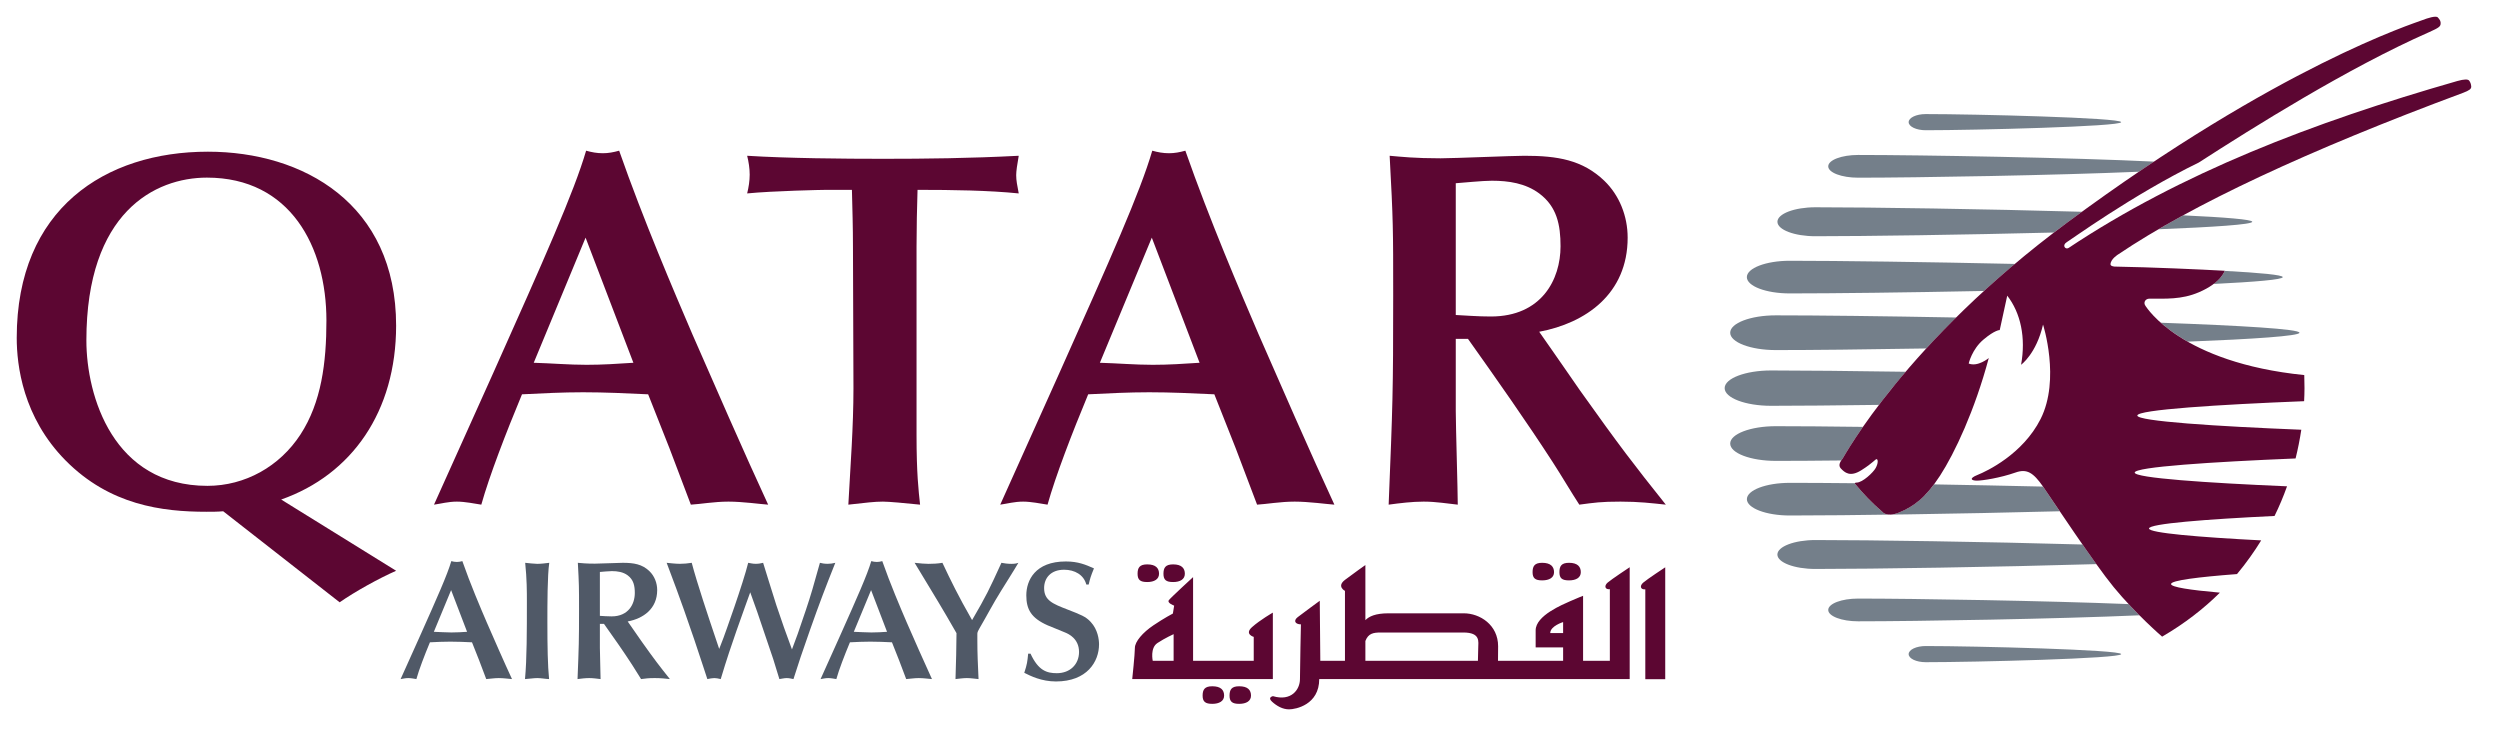
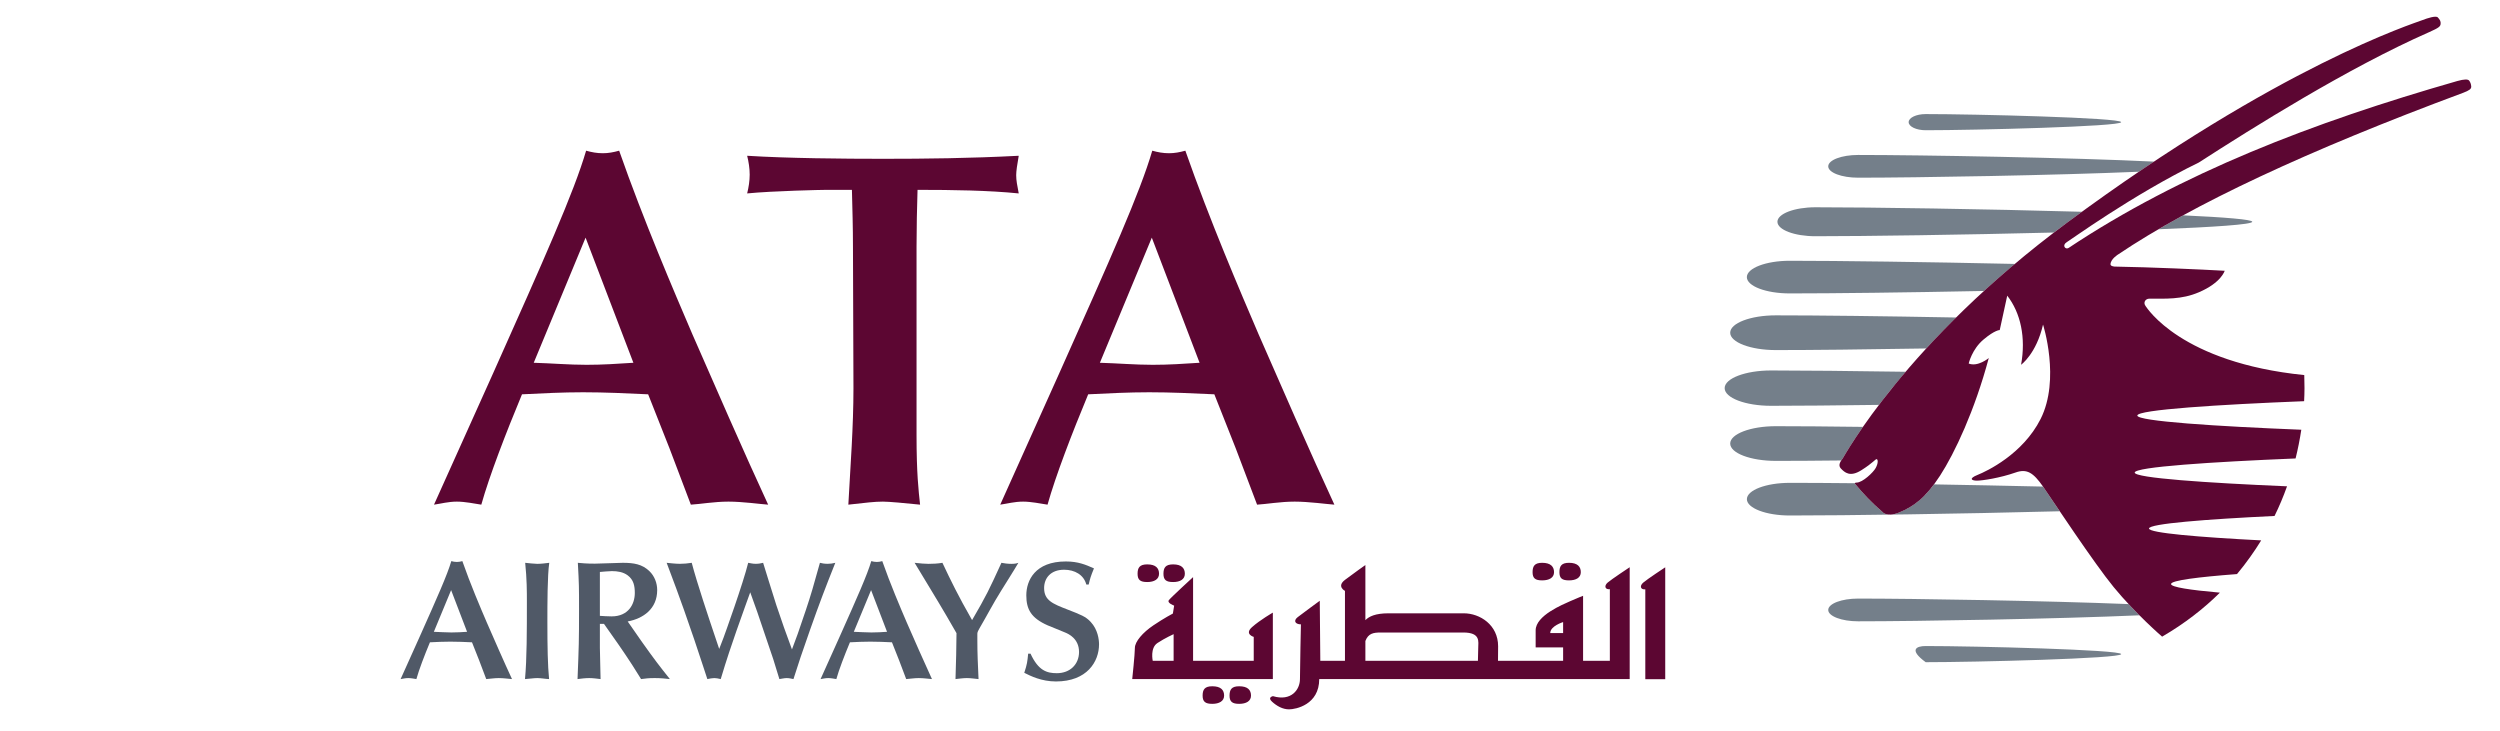
<svg xmlns="http://www.w3.org/2000/svg" width="65" height="19" viewBox="0 0 65 19" fill="none">
  <g clip-path="url(#clip0_967_21068)">
    <path d="M12.144 16.427C12.007 16.436 11.875 16.444 11.738 16.444C11.584 16.444 11.434 16.431 11.28 16.427L11.729 15.343L12.144 16.427ZM12.642 17.656C12.721 17.652 12.845 17.63 12.968 17.63C13.091 17.63 13.246 17.652 13.312 17.656C13.113 17.229 12.822 16.563 12.655 16.18C12.496 15.81 12.232 15.193 12.021 14.589C11.972 14.602 11.928 14.611 11.879 14.611C11.826 14.611 11.782 14.602 11.734 14.589C11.628 14.95 11.372 15.523 10.927 16.52L10.416 17.656C10.477 17.647 10.54 17.63 10.614 17.63C10.685 17.63 10.769 17.647 10.826 17.656C10.896 17.405 11.037 17.039 11.178 16.7C11.354 16.691 11.531 16.683 11.707 16.683C11.897 16.683 12.082 16.691 12.272 16.7L12.457 17.167L12.642 17.656Z" fill="#505967" />
    <path d="M13.699 15.651C13.699 16.405 13.699 17.132 13.65 17.656C13.748 17.652 13.871 17.63 13.968 17.63C14.069 17.63 14.175 17.652 14.276 17.656C14.241 17.299 14.232 16.823 14.232 16.167C14.232 15.721 14.232 14.959 14.281 14.633C14.175 14.646 14.065 14.66 13.968 14.66C13.902 14.66 13.738 14.642 13.655 14.633C13.699 15.06 13.699 15.373 13.699 15.651Z" fill="#505967" />
    <path d="M16.32 16.158C16.721 16.083 17.087 15.832 17.087 15.343C17.087 15.157 17.016 14.976 16.884 14.849C16.695 14.668 16.479 14.633 16.192 14.633C16.091 14.633 15.579 14.655 15.465 14.655C15.24 14.655 15.126 14.642 15.024 14.633C15.055 15.201 15.055 15.263 15.055 15.841C15.055 16.691 15.05 16.788 15.016 17.656C15.113 17.643 15.219 17.63 15.319 17.63C15.43 17.63 15.527 17.647 15.615 17.656C15.615 17.542 15.597 16.973 15.597 16.845V16.22H15.703C15.941 16.555 16.214 16.942 16.439 17.291C16.505 17.392 16.602 17.555 16.668 17.656C16.801 17.639 16.854 17.63 17.026 17.63C17.184 17.63 17.294 17.643 17.417 17.656C17.14 17.309 17.02 17.154 16.673 16.665C16.607 16.572 16.509 16.427 16.443 16.334L16.32 16.158ZM15.597 14.871C15.663 14.866 15.826 14.849 15.91 14.849C16.055 14.849 16.201 14.871 16.32 14.959C16.474 15.074 16.505 15.232 16.505 15.418C16.505 15.704 16.342 16.026 15.902 16.026C15.787 16.026 15.681 16.017 15.597 16.012V14.871Z" fill="#505967" />
    <path d="M18.616 16.625C18.409 16.012 18.122 15.153 17.985 14.633C17.875 14.65 17.779 14.659 17.677 14.659C17.571 14.659 17.421 14.642 17.333 14.633C17.514 15.109 17.668 15.531 17.787 15.867C17.99 16.44 18.122 16.837 18.281 17.321L18.391 17.656C18.453 17.643 18.523 17.63 18.572 17.63C18.62 17.63 18.665 17.639 18.739 17.656C18.81 17.427 18.893 17.145 18.956 16.965C19.127 16.462 19.149 16.391 19.374 15.766L19.506 15.4C19.555 15.541 19.639 15.766 19.687 15.906C19.735 16.043 19.96 16.718 20.013 16.868C20.084 17.066 20.101 17.123 20.264 17.656C20.304 17.652 20.387 17.63 20.454 17.63C20.516 17.63 20.564 17.643 20.63 17.656C20.798 17.132 20.815 17.079 21.062 16.374C21.305 15.686 21.454 15.294 21.718 14.633C21.652 14.65 21.587 14.659 21.52 14.659C21.436 14.659 21.366 14.646 21.318 14.633C21.159 15.206 21.08 15.484 20.952 15.862C20.745 16.479 20.718 16.55 20.591 16.885C20.45 16.506 20.313 16.122 20.185 15.735C20.115 15.523 19.845 14.642 19.841 14.633C19.78 14.646 19.735 14.659 19.647 14.659C19.569 14.659 19.51 14.642 19.453 14.633C19.321 15.171 18.854 16.466 18.81 16.585L18.699 16.872L18.616 16.625Z" fill="#505967" />
    <path d="M23.063 16.427C22.926 16.436 22.794 16.444 22.657 16.444C22.503 16.444 22.353 16.431 22.199 16.427L22.648 15.343L23.063 16.427ZM23.561 17.656C23.641 17.652 23.764 17.63 23.887 17.63C24.011 17.63 24.165 17.652 24.231 17.656C24.033 17.229 23.742 16.563 23.574 16.18C23.415 15.81 23.151 15.193 22.939 14.589C22.891 14.602 22.847 14.611 22.798 14.611C22.746 14.611 22.701 14.602 22.653 14.589C22.547 14.95 22.291 15.523 21.846 16.52L21.335 17.656C21.397 17.647 21.459 17.63 21.534 17.63C21.604 17.63 21.688 17.647 21.745 17.656C21.815 17.405 21.957 17.039 22.098 16.7C22.274 16.691 22.45 16.683 22.626 16.683C22.816 16.683 23.001 16.691 23.191 16.7L23.376 17.167L23.561 17.656Z" fill="#505967" />
    <path d="M25.411 16.475C25.411 16.436 25.437 16.387 25.468 16.334C25.654 16.017 25.825 15.686 26.024 15.369C26.089 15.263 26.412 14.752 26.478 14.633C26.429 14.65 26.381 14.66 26.293 14.66C26.195 14.66 26.107 14.646 26.037 14.633C25.719 15.329 25.649 15.479 25.274 16.123C24.9 15.466 24.732 15.118 24.503 14.633C24.375 14.655 24.247 14.66 24.142 14.66C24.044 14.66 23.943 14.65 23.78 14.633C24.009 15.016 24.384 15.625 24.609 16.012L24.869 16.462C24.869 16.735 24.855 17.313 24.843 17.656C24.926 17.647 25.049 17.63 25.137 17.63C25.239 17.63 25.341 17.647 25.442 17.656C25.424 17.246 25.411 17.009 25.411 16.638V16.475Z" fill="#505967" />
    <path d="M26.732 16.996C26.711 17.207 26.706 17.264 26.631 17.493C26.79 17.573 27.076 17.718 27.455 17.718C28.262 17.718 28.575 17.203 28.575 16.753C28.575 16.629 28.544 16.369 28.359 16.171C28.231 16.03 28.099 15.982 27.759 15.849C27.372 15.699 27.147 15.611 27.147 15.29C27.147 15.03 27.319 14.813 27.667 14.813C27.944 14.813 28.178 14.946 28.244 15.197H28.306C28.346 15.03 28.355 14.994 28.443 14.778C28.227 14.682 28.032 14.598 27.711 14.598C26.913 14.598 26.684 15.091 26.684 15.479C26.684 15.845 26.812 16.07 27.239 16.259C27.362 16.312 27.57 16.391 27.693 16.445C27.777 16.479 28.055 16.602 28.055 16.951C28.055 17.269 27.825 17.503 27.477 17.503C27.217 17.503 26.997 17.436 26.794 16.996H26.732Z" fill="#505967" />
-     <path d="M2.246 8.85C2.246 5.518 4.031 4.618 5.38 4.618C7.549 4.618 8.487 6.417 8.487 8.334C8.487 9.432 8.355 10.463 7.813 11.296C7.271 12.129 6.372 12.632 5.393 12.632C2.947 12.632 2.246 10.304 2.246 8.85ZM8.831 15.66C9.228 15.382 9.849 15.039 10.299 14.84L7.311 12.988C9.148 12.341 10.299 10.701 10.299 8.466C10.299 5.293 7.879 3.944 5.406 3.944C2.736 3.944 0.435 5.425 0.435 8.784C0.435 9.497 0.593 10.846 1.704 11.971C2.854 13.134 4.216 13.306 5.367 13.306C5.512 13.306 5.657 13.306 5.803 13.293L8.831 15.66Z" fill="#5C0632" />
    <path d="M16.468 9.432C16.058 9.459 15.662 9.485 15.251 9.485C14.789 9.485 14.339 9.445 13.877 9.432L15.225 6.179L16.468 9.432ZM17.962 13.121C18.2 13.108 18.571 13.042 18.94 13.042C19.311 13.042 19.773 13.108 19.972 13.121C19.377 11.839 18.505 9.842 18.002 8.691C17.526 7.581 16.732 5.729 16.098 3.918C15.952 3.958 15.82 3.984 15.675 3.984C15.516 3.984 15.384 3.958 15.239 3.918C14.921 5.003 14.154 6.721 12.819 9.709L11.284 13.121C11.47 13.095 11.655 13.042 11.879 13.042C12.091 13.042 12.343 13.095 12.514 13.121C12.726 12.367 13.149 11.27 13.572 10.252C14.101 10.226 14.63 10.199 15.159 10.199C15.727 10.199 16.283 10.226 16.852 10.252L17.406 11.654L17.962 13.121Z" fill="#5C0632" />
    <path d="M23.83 6.417C23.83 5.915 23.842 5.412 23.856 4.936C24.768 4.936 25.707 4.95 26.487 5.029C26.448 4.817 26.421 4.699 26.421 4.553C26.421 4.447 26.448 4.275 26.487 4.05C25.218 4.116 24.054 4.129 22.956 4.129C21.938 4.129 20.471 4.116 19.426 4.05C19.466 4.209 19.492 4.381 19.492 4.54C19.492 4.699 19.466 4.87 19.426 5.029C20.101 4.963 21.37 4.936 21.489 4.936H22.15C22.163 5.452 22.177 5.915 22.177 6.404L22.19 10.093C22.19 11.098 22.111 12.117 22.057 13.121C22.533 13.069 22.732 13.042 22.956 13.042C23.115 13.042 23.538 13.082 23.922 13.121C23.882 12.751 23.83 12.315 23.83 11.31V6.417Z" fill="#5C0632" />
    <path d="M31.189 9.432C30.779 9.459 30.383 9.485 29.973 9.485C29.51 9.485 29.061 9.445 28.597 9.432L29.947 6.179L31.189 9.432ZM32.684 13.121C32.921 13.108 33.292 13.042 33.662 13.042C34.032 13.042 34.495 13.108 34.694 13.121C34.098 11.839 33.226 9.842 32.723 8.691C32.247 7.581 31.453 5.729 30.819 3.918C30.674 3.958 30.541 3.984 30.396 3.984C30.237 3.984 30.105 3.958 29.959 3.918C29.642 5.003 28.875 6.721 27.539 9.709L26.006 13.121C26.191 13.095 26.376 13.042 26.601 13.042C26.812 13.042 27.063 13.095 27.236 13.121C27.448 12.367 27.87 11.27 28.293 10.252C28.822 10.226 29.351 10.199 29.88 10.199C30.449 10.199 31.004 10.226 31.573 10.252L32.128 11.654L32.684 13.121Z" fill="#5C0632" />
-     <path d="M40.019 8.626C41.222 8.401 42.319 7.647 42.319 6.179C42.319 5.624 42.108 5.081 41.711 4.699C41.142 4.156 40.494 4.05 39.635 4.05C39.33 4.05 37.797 4.116 37.453 4.116C36.778 4.116 36.434 4.076 36.131 4.05C36.223 5.756 36.223 5.941 36.223 7.673C36.223 10.226 36.21 10.516 36.105 13.121C36.395 13.082 36.712 13.042 37.016 13.042C37.347 13.042 37.638 13.095 37.902 13.121C37.902 12.777 37.85 11.072 37.85 10.688V8.81H38.167C38.881 9.815 39.701 10.979 40.376 12.024C40.574 12.328 40.864 12.818 41.062 13.121C41.459 13.069 41.618 13.042 42.134 13.042C42.61 13.042 42.941 13.082 43.311 13.121C42.478 12.077 42.121 11.614 41.076 10.146C40.878 9.868 40.587 9.432 40.388 9.154L40.019 8.626ZM37.85 4.764C38.048 4.751 38.537 4.699 38.789 4.699C39.225 4.699 39.661 4.764 40.019 5.029C40.481 5.373 40.574 5.848 40.574 6.404C40.574 7.264 40.084 8.229 38.762 8.229C38.418 8.229 38.101 8.202 37.85 8.19V4.764Z" fill="#5C0632" />
-     <path d="M59.786 8.651C59.786 8.736 58.589 8.816 56.88 8.883C56.578 8.712 56.349 8.54 56.182 8.391C58.254 8.465 59.786 8.555 59.786 8.651Z" fill="#747F8A" />
    <path d="M58.559 5.766C58.559 5.837 57.555 5.904 56.121 5.961C56.327 5.841 56.538 5.721 56.761 5.599C57.844 5.649 58.559 5.707 58.559 5.766Z" fill="#747F8A" />
    <path d="M47.871 11.972C47.208 11.98 46.625 11.983 46.17 11.983C45.516 11.983 44.985 11.782 44.985 11.532C44.985 11.283 45.516 11.081 46.17 11.081C46.75 11.081 47.535 11.087 48.436 11.099C48.088 11.602 47.922 11.904 47.907 11.923C47.897 11.938 47.884 11.955 47.871 11.972Z" fill="#747F8A" />
    <path d="M48.229 12.577C48.448 12.841 48.658 13.063 48.939 13.306C48.939 13.306 49.045 13.458 49.367 13.328C49.694 13.195 49.971 13.013 50.284 12.594C51.197 12.609 52.166 12.63 53.119 12.651C53.198 12.765 53.357 13.002 53.553 13.293C50.896 13.362 48.011 13.403 46.534 13.403C45.918 13.403 45.419 13.212 45.419 12.979C45.419 12.743 45.918 12.554 46.534 12.554C46.984 12.554 47.563 12.557 48.227 12.564C48.227 12.57 48.229 12.577 48.229 12.577Z" fill="#747F8A" />
-     <path d="M47.201 14.793C46.654 14.793 46.212 14.625 46.212 14.418C46.212 14.21 46.654 14.041 47.201 14.041C48.645 14.041 51.608 14.085 54.144 14.157C54.267 14.332 54.389 14.507 54.505 14.667C51.893 14.744 48.714 14.793 47.201 14.793Z" fill="#747F8A" />
    <path d="M55.626 15.998C53.496 16.092 49.833 16.154 48.311 16.154C47.882 16.154 47.534 16.021 47.534 15.859C47.534 15.695 47.882 15.563 48.311 15.563C49.767 15.563 53.186 15.62 55.343 15.706C55.441 15.811 55.536 15.909 55.626 15.998Z" fill="#747F8A" />
-     <path d="M50.068 16.797C51.325 16.797 55.151 16.892 55.151 17.007C55.151 17.123 51.324 17.217 50.068 17.217C49.823 17.217 49.625 17.123 49.625 17.007C49.625 16.892 49.823 16.797 50.068 16.797Z" fill="#747F8A" />
+     <path d="M50.068 16.797C51.325 16.797 55.151 16.892 55.151 17.007C55.151 17.123 51.324 17.217 50.068 17.217C49.625 16.892 49.823 16.797 50.068 16.797Z" fill="#747F8A" />
    <path d="M50.082 9.06C48.5 9.087 47.083 9.102 46.17 9.102C45.516 9.102 44.985 8.9 44.985 8.651C44.985 8.401 45.516 8.199 46.17 8.199C47.23 8.199 48.971 8.219 50.859 8.255C50.579 8.532 50.319 8.802 50.082 9.06Z" fill="#747F8A" />
-     <path d="M57.842 7.043C58.769 7.093 59.352 7.148 59.352 7.205C59.352 7.269 58.646 7.329 57.554 7.383C57.787 7.207 57.838 7.054 57.842 7.043Z" fill="#747F8A" />
    <path d="M46.533 7.629C45.917 7.629 45.418 7.44 45.418 7.205C45.418 6.971 45.917 6.78 46.533 6.78C47.796 6.78 50.087 6.811 52.386 6.862C52.104 7.1 51.836 7.335 51.584 7.565C49.567 7.606 47.65 7.629 46.533 7.629Z" fill="#747F8A" />
    <path d="M53.402 6.046C51.053 6.105 48.507 6.142 47.201 6.142C46.655 6.142 46.213 5.974 46.213 5.766C46.213 5.558 46.655 5.389 47.201 5.389C48.642 5.389 51.597 5.434 54.131 5.506C54.005 5.598 53.877 5.689 53.749 5.786C53.631 5.873 53.516 5.959 53.402 6.046Z" fill="#747F8A" />
    <path d="M48.311 4.62C47.882 4.62 47.534 4.488 47.534 4.325C47.534 4.161 47.882 4.029 48.311 4.029C49.927 4.029 53.957 4.1 56.004 4.202C55.874 4.287 55.743 4.376 55.611 4.465C53.478 4.557 49.83 4.62 48.311 4.62Z" fill="#747F8A" />
    <path d="M46.048 10.551C45.382 10.551 44.841 10.346 44.841 10.091C44.841 9.838 45.382 9.632 46.048 9.632C46.883 9.632 48.133 9.645 49.546 9.666C49.281 9.979 49.05 10.268 48.852 10.527C47.727 10.542 46.743 10.551 46.048 10.551Z" fill="#747F8A" />
    <path d="M49.625 3.176C49.625 3.06 49.823 2.966 50.068 2.966C51.324 2.966 55.151 3.06 55.151 3.176C55.151 3.291 51.325 3.386 50.068 3.386C49.823 3.386 49.625 3.291 49.625 3.176Z" fill="#747F8A" />
    <path d="M59.911 9.752C59.92 9.98 59.919 10.208 59.907 10.431C57.681 10.519 55.57 10.653 55.57 10.804C55.57 10.952 57.634 11.085 59.834 11.173C59.795 11.427 59.746 11.676 59.685 11.92C57.516 12.009 55.502 12.14 55.502 12.287C55.502 12.428 57.382 12.556 59.463 12.644C59.368 12.91 59.26 13.168 59.138 13.415C57.351 13.501 55.874 13.616 55.874 13.741C55.874 13.858 57.164 13.966 58.791 14.05C58.7 14.198 58.604 14.344 58.505 14.481C58.399 14.631 58.284 14.78 58.162 14.926C57.145 15.003 56.447 15.091 56.447 15.185C56.447 15.266 56.947 15.341 57.717 15.409C57.297 15.825 56.8 16.213 56.215 16.553C56.215 16.553 55.525 15.959 54.956 15.265C54.448 14.647 53.372 13.016 53.119 12.651C52.865 12.287 52.698 12.18 52.402 12.286C52.004 12.426 51.542 12.497 51.4 12.497C51.258 12.497 51.18 12.442 51.418 12.347C51.656 12.252 52.594 11.809 53.056 10.893C53.575 9.862 53.119 8.439 53.119 8.439C52.944 9.2 52.548 9.484 52.548 9.484C52.676 8.777 52.537 8.136 52.188 7.687L51.993 8.582C51.993 8.582 51.871 8.575 51.57 8.829C51.269 9.082 51.186 9.452 51.186 9.452C51.423 9.547 51.708 9.309 51.708 9.309C51.344 10.671 50.822 11.78 50.442 12.366C50.061 12.953 49.748 13.174 49.367 13.329C49.045 13.457 48.939 13.306 48.939 13.306C48.658 13.063 48.448 12.841 48.229 12.577C48.229 12.577 48.212 12.546 48.271 12.547C48.427 12.549 48.706 12.281 48.767 12.17C48.837 12.043 48.829 11.945 48.794 11.938C48.76 11.933 48.7 12.034 48.398 12.224C48.098 12.415 47.96 12.283 47.859 12.177C47.782 12.092 47.858 11.988 47.907 11.923C47.953 11.865 49.542 8.9 53.748 5.786C59.26 1.705 62.781 0.603 62.982 0.523C63.115 0.471 63.333 0.402 63.382 0.452C63.437 0.51 63.464 0.556 63.456 0.622C63.449 0.688 63.414 0.722 63.159 0.835C61.043 1.767 58.573 3.321 57.17 4.225C55.444 5.066 53.796 6.267 53.736 6.296C53.603 6.378 53.701 6.498 53.781 6.448C56.696 4.509 60.113 3.189 63.889 2.107C64.069 2.056 64.168 2.056 64.198 2.096C64.232 2.14 64.247 2.19 64.252 2.246C64.257 2.315 64.199 2.352 64.044 2.412C59.988 3.919 56.998 5.319 55.075 6.613C55.075 6.613 54.876 6.733 54.873 6.872C54.872 6.925 54.98 6.931 54.98 6.931C55.943 6.948 57.23 7.005 57.842 7.04C57.842 7.04 57.755 7.351 57.168 7.6C56.716 7.794 56.297 7.763 55.882 7.766C55.79 7.764 55.712 7.858 55.785 7.957C55.822 8.006 56.705 9.427 59.911 9.752Z" fill="#5C0632" />
    <path d="M30.514 17.18H29.971C29.971 17.18 29.898 16.846 30.094 16.718C30.292 16.588 30.514 16.488 30.514 16.488V17.18ZM33.094 15.928C33.094 15.928 32.763 16.118 32.554 16.304C32.346 16.488 32.597 16.559 32.597 16.559V17.18H31.02V15.005C31.02 15.005 30.445 15.533 30.391 15.603C30.335 15.678 30.528 15.746 30.528 15.746L30.495 15.952C30.495 15.952 30.266 16.071 29.988 16.259C29.712 16.445 29.507 16.682 29.507 16.846C29.507 17.01 29.438 17.656 29.438 17.656H33.094V15.928ZM29.828 15.133C30.008 15.133 30.135 15.062 30.135 14.918C30.135 14.774 30.051 14.674 29.828 14.674C29.63 14.674 29.577 14.761 29.577 14.918C29.577 15.077 29.646 15.133 29.828 15.133ZM30.501 15.133C30.683 15.133 30.806 15.062 30.806 14.918C30.806 14.774 30.722 14.674 30.501 14.674C30.302 14.674 30.25 14.761 30.25 14.918C30.25 15.077 30.318 15.133 30.501 15.133ZM31.519 17.843C31.323 17.843 31.268 17.928 31.268 18.086C31.268 18.243 31.338 18.3 31.519 18.3C31.699 18.3 31.827 18.229 31.827 18.086C31.827 17.942 31.744 17.843 31.519 17.843ZM32.218 17.843C32.022 17.843 31.968 17.928 31.968 18.086C31.968 18.243 32.039 18.3 32.218 18.3C32.401 18.3 32.526 18.229 32.526 18.086C32.526 17.942 32.444 17.843 32.218 17.843ZM40.096 15.09C40.278 15.09 40.405 15.021 40.405 14.877C40.405 14.735 40.321 14.633 40.096 14.633C39.9 14.633 39.847 14.719 39.847 14.877C39.847 15.035 39.917 15.09 40.096 15.09ZM40.795 15.09C40.975 15.09 41.101 15.021 41.101 14.877C41.101 14.735 41.017 14.633 40.795 14.633C40.597 14.633 40.545 14.719 40.545 14.877C40.545 15.035 40.612 15.09 40.795 15.09ZM42.723 15.149C42.624 15.234 42.653 15.336 42.778 15.322V17.659H43.296V14.75C43.296 14.75 42.819 15.064 42.723 15.149ZM40.641 16.46H40.306C40.306 16.276 40.641 16.174 40.641 16.174V16.46ZM38.434 16.846C38.434 16.93 38.43 17.069 38.426 17.18H35.5V16.666C35.576 16.468 35.705 16.445 35.904 16.445H38.044C38.505 16.445 38.434 16.688 38.434 16.846ZM41.856 15.319V17.18H41.16V15.491C41.16 15.491 41.017 15.545 40.822 15.632C40.628 15.72 39.927 16.004 39.927 16.389V16.833H40.641V17.18H38.948C38.949 17.099 38.951 16.979 38.951 16.803C38.951 16.248 38.479 15.946 38.058 15.946H36.101C35.758 15.946 35.592 16.029 35.5 16.124V14.691C35.5 14.691 35.194 14.906 34.969 15.077C34.745 15.248 34.969 15.363 34.969 15.363V17.18H34.328L34.314 15.62C34.314 15.62 33.868 15.946 33.74 16.046C33.615 16.144 33.684 16.233 33.824 16.233C33.824 16.233 33.799 17.384 33.799 17.656C33.799 17.93 33.572 18.242 33.097 18.1C33.097 18.1 32.946 18.129 33.072 18.243C33.196 18.356 33.347 18.443 33.516 18.443C33.684 18.443 34.3 18.327 34.3 17.656H42.372V14.748C42.372 14.748 41.897 15.062 41.799 15.147C41.701 15.232 41.73 15.334 41.856 15.319Z" fill="#5C0632" />
  </g>
  <defs>
    <clipPath id="clip0_967_21068">
      <rect width="64.773" height="19" fill="white" />
    </clipPath>
  </defs>
</svg>